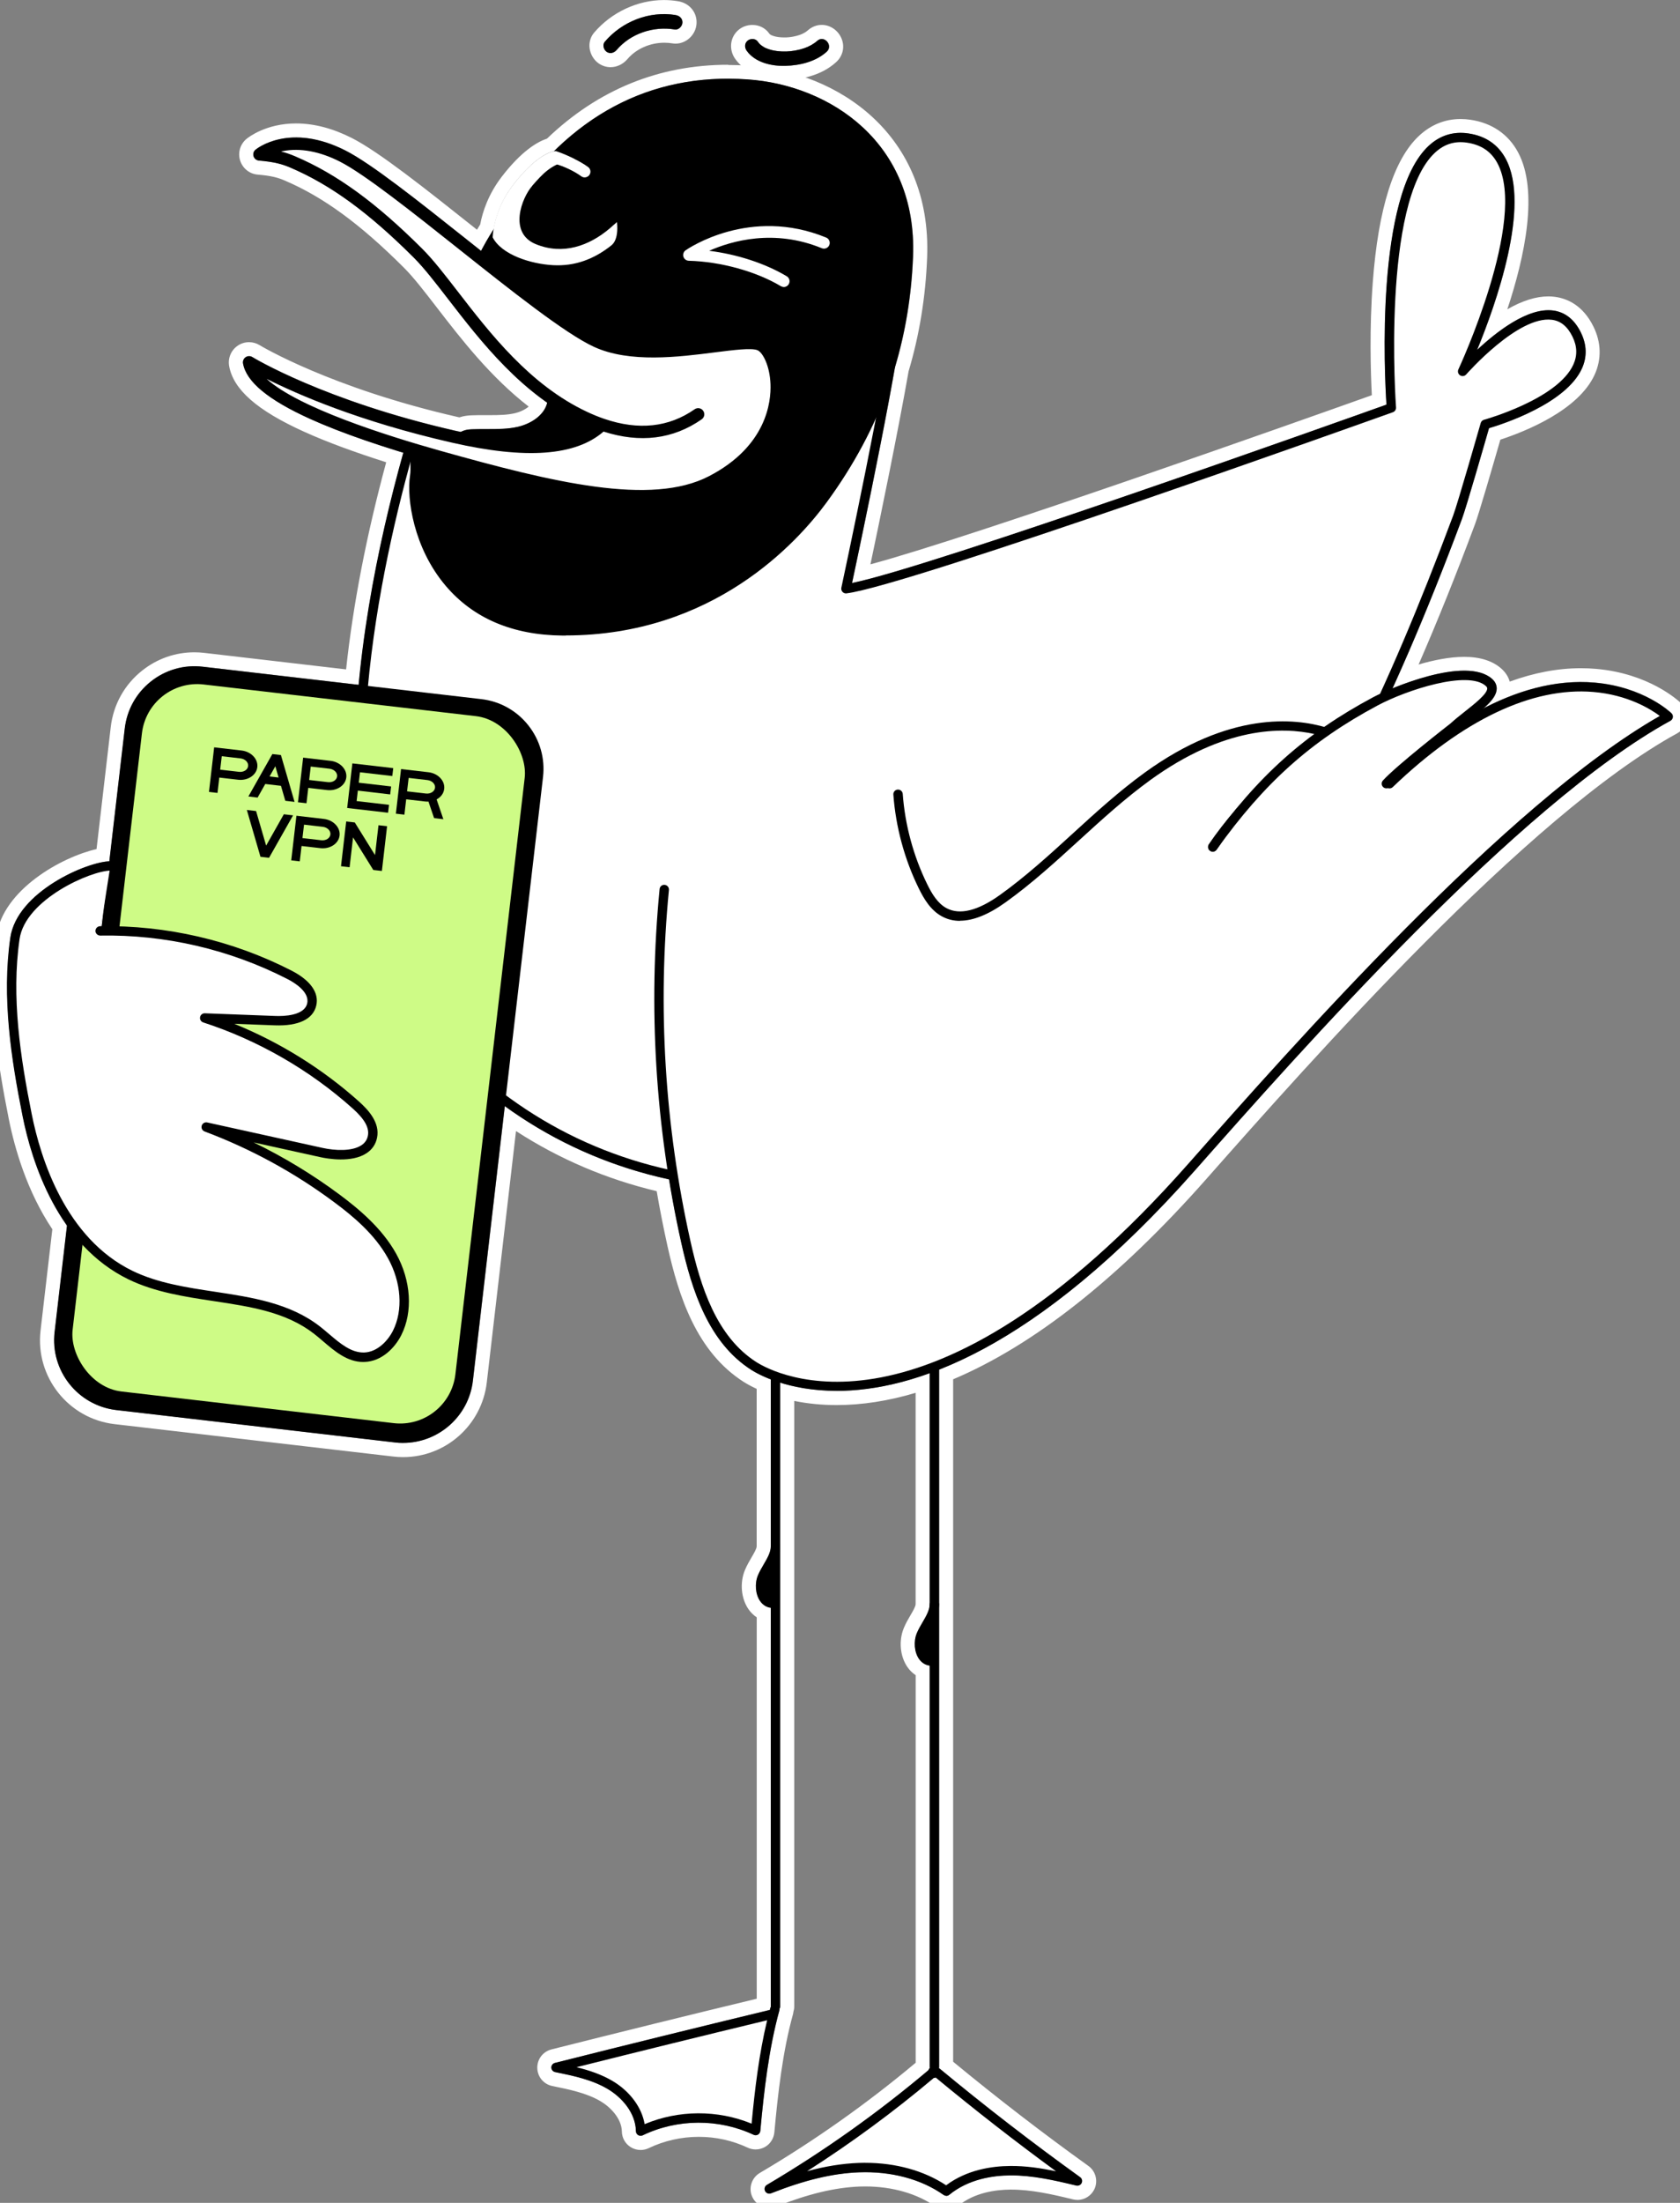
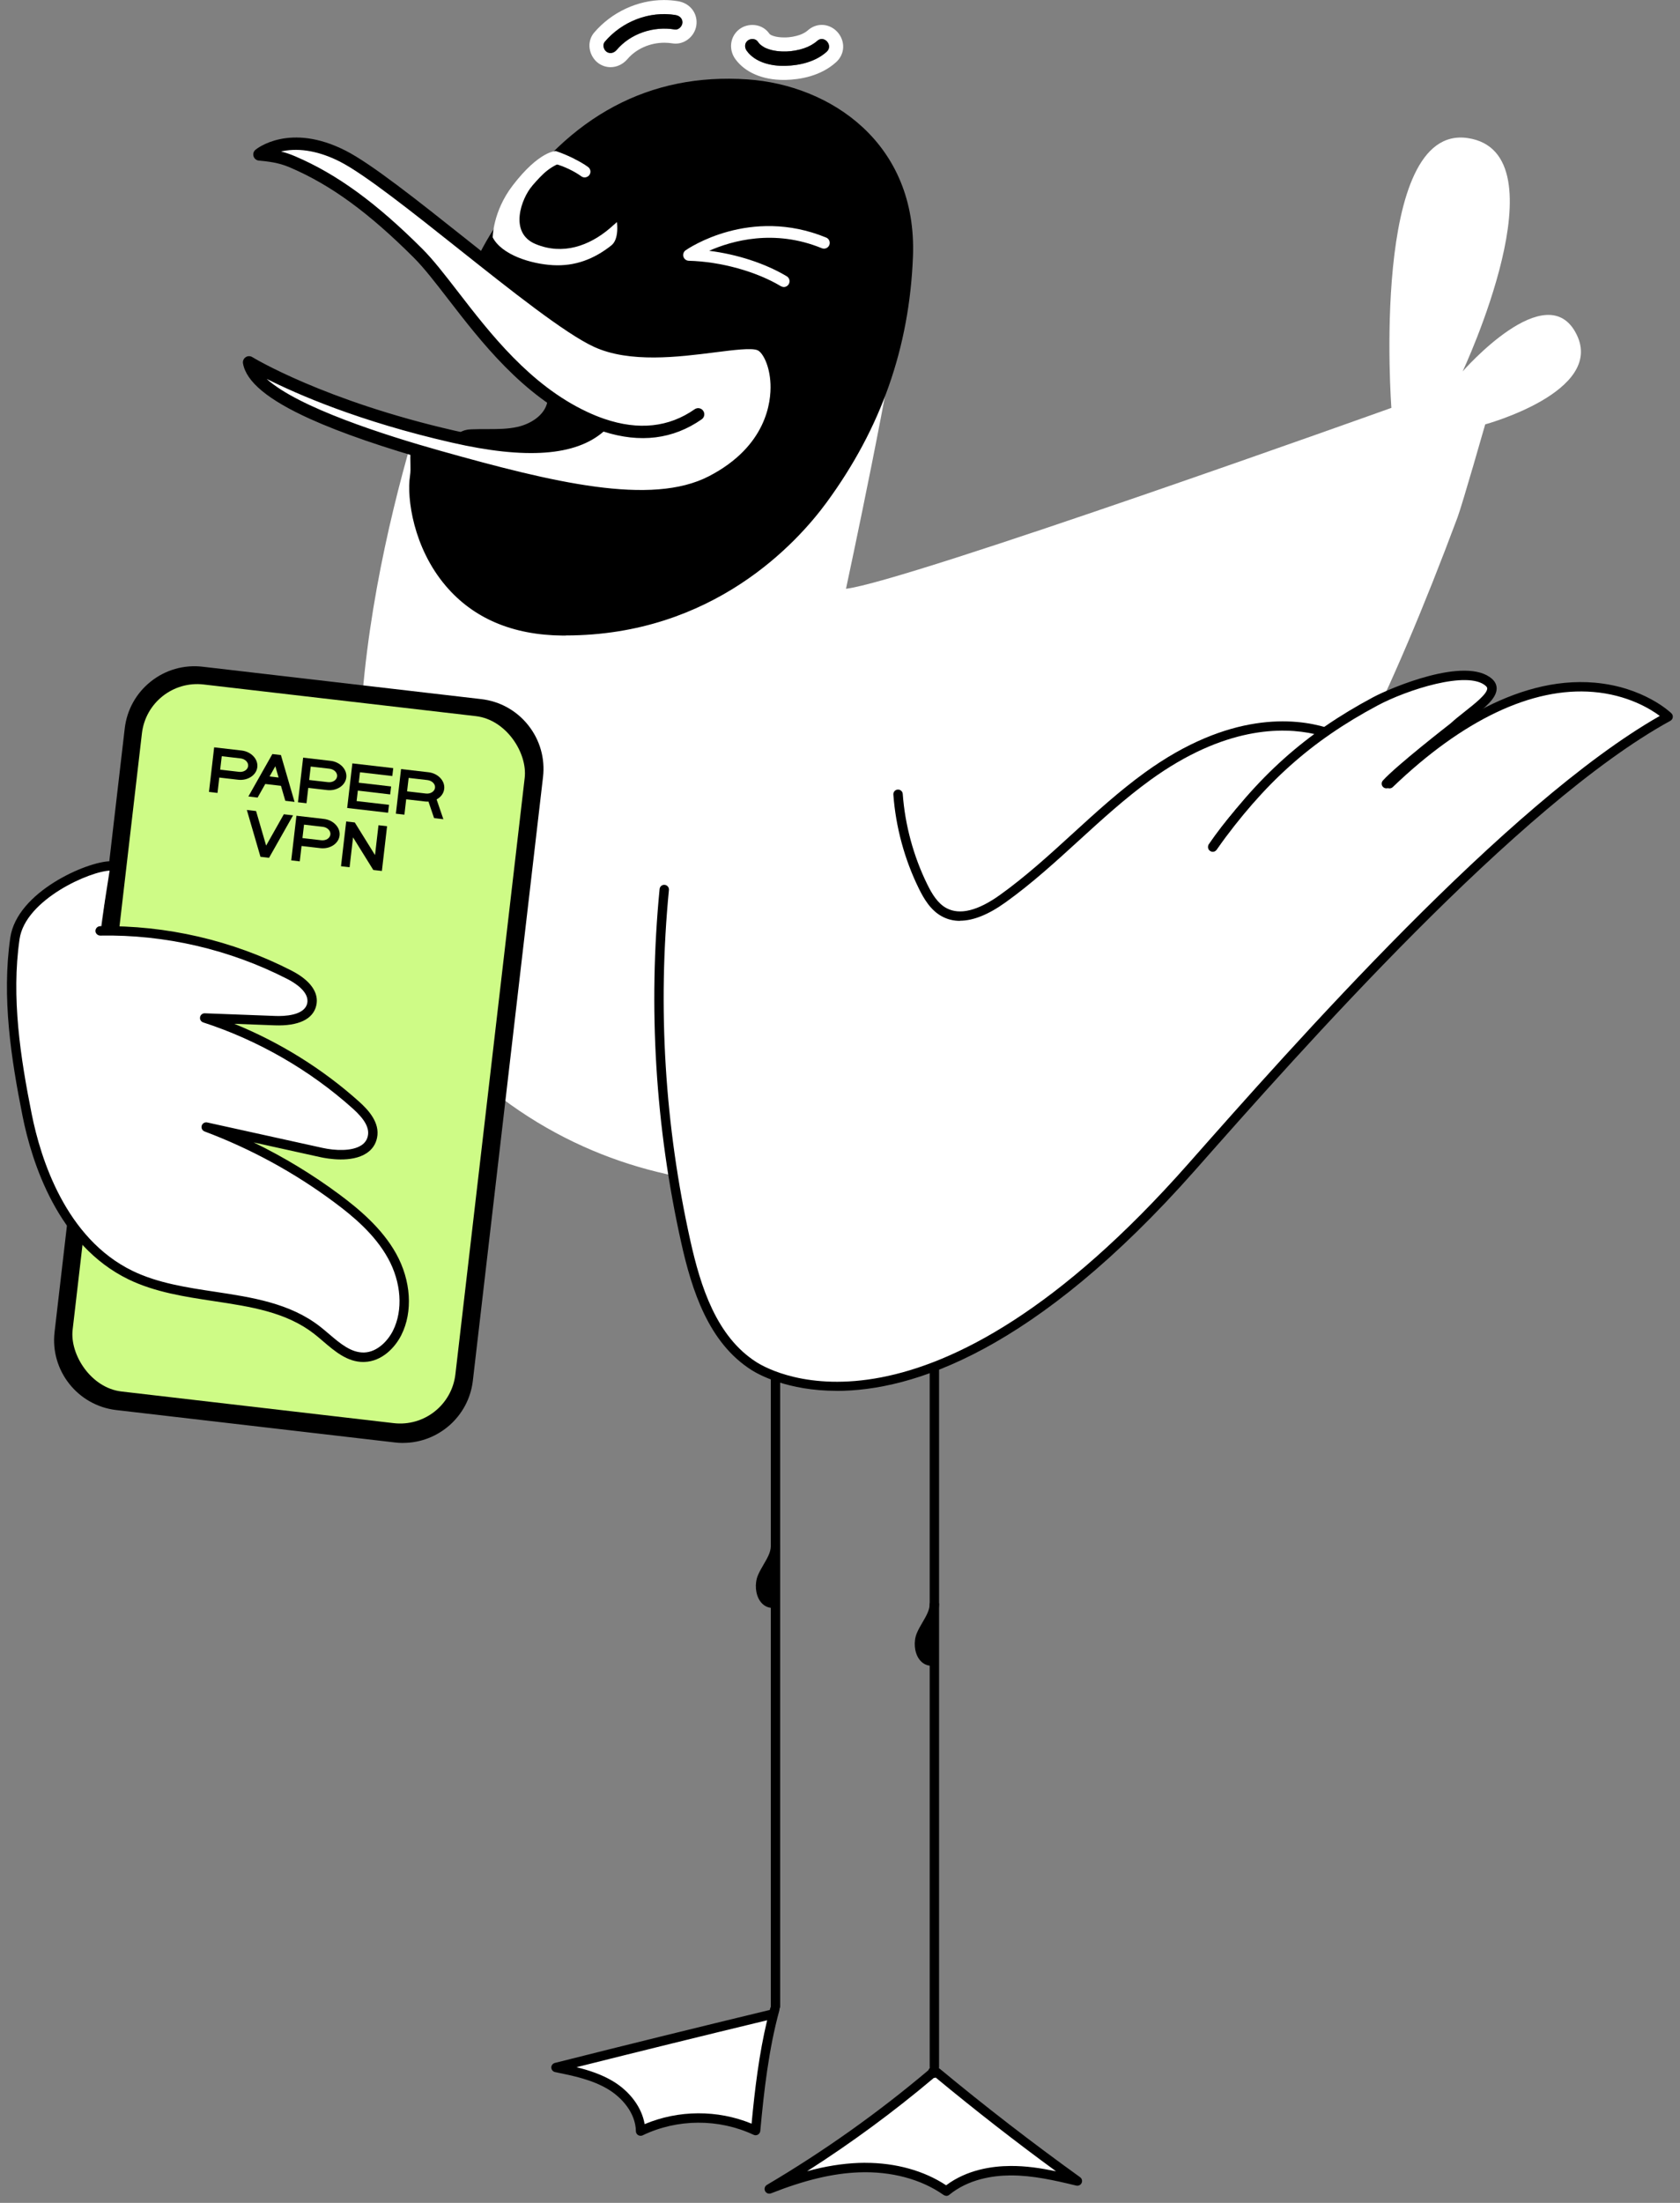
<svg xmlns="http://www.w3.org/2000/svg" id="_лой_1" viewBox="0 0 340.23 445.95">
  <rect x="0" y="0" width="340.23" height="445.95" fill="#808080" stroke="none" />
  <defs>
    <style>.cls-1{fill:#fff;}.cls-2{fill:#cefb86;}</style>
  </defs>
  <g>
-     <path class="cls-1" d="M147.48,15.96c1.29,0,2.6,.04,3.92,.13,16.78,1.14,34.43,12.86,33.53,35.88-.31,7.85-1.53,15.31-3.68,22.46-2.67,15.22-7.43,37.75-8.68,43.6,15.75-3.14,99.78-33.1,108.23-36.11-.38-5.8-2.28-42.31,8.54-52.38,1.89-1.76,4.07-2.64,6.49-2.64,.51,0,1.03,.04,1.57,.12,3.46,.51,6,2.24,7.55,5.13,5.11,9.52-2.01,29.51-5.79,38.69,3.68-3.45,9.5-8.04,14.43-8.04,.33,0,.65,.02,.96,.06,2.43,.32,4.32,1.81,5.62,4.45,1.21,2.46,1.28,4.91,.22,7.27-3.22,7.14-16.03,11.27-18.82,12.09-.81,2.81-4.6,16-5.49,18.4-4.77,12.76-9.43,24.11-14.05,34.27,4-1.64,9.86-3.58,14.53-3.58,2.29,0,4.29,.47,5.64,1.67,.8,.71,.94,1.48,.93,2-.04,1.31-1.09,2.58-2.6,3.91,6.13-3.17,12.79-5.29,19.64-5.29,.94,0,1.88,.04,2.82,.12,9.91,.87,15.31,5.98,15.53,6.2,.22,.21,.32,.51,.28,.81-.04,.3-.22,.56-.49,.71-30.72,16.83-74.95,66.87-96.2,90.92-20.53,23.24-37.98,34.95-51.91,40.44v141.16c0,.08-.03,.16-.05,.23,.06,.04,.12,.08,.18,.13,9.18,7.61,18.75,15,28.43,21.96,.37,.27,.5,.76,.31,1.17-.16,.34-.5,.55-.86,.55-.07,0-.15,0-.22-.03-4.46-1.08-8.82-2.06-13.18-2.06-.07,0-.15,0-.22,0-3.46,.03-8.41,.73-12.32,3.93-.17,.14-.39,.22-.6,.22-.19,0-.38-.06-.55-.17-4.24-3-9.84-4.61-15.88-4.61-.43,0-.85,0-1.29,.02-5.33,.21-10.98,1.56-17.8,4.25-.11,.05-.23,.07-.35,.07-.35,0-.69-.2-.86-.53-.22-.45-.06-.98,.37-1.24,11.5-6.79,22.5-14.6,32.71-23.22,.06-.17,.17-.32,.31-.45-.02-.07-.04-.14-.04-.22v-81.25c-.86-.11-1.63-.56-2.17-1.34-.95-1.36-1.13-3.55-.44-5.21,.33-.78,.76-1.52,1.17-2.22,.72-1.23,1.41-2.4,1.44-3.64v-46.77c-7.34,2.66-13.65,3.58-18.85,3.58h0c-4.75,0-8.57-.76-11.43-1.66v126.25c0,.18-.06,.34-.15,.48,.02,.13,.01,.26-.02,.39-2.13,7.75-3.11,16.29-3.85,24.36-.03,.31-.21,.58-.47,.74-.15,.08-.31,.13-.47,.13-.14,0-.28-.03-.4-.09-3.49-1.64-7.3-2.46-11.12-2.46s-7.81,.86-11.36,2.57c-.13,.06-.27,.09-.41,.09-.17,0-.35-.05-.5-.14-.28-.17-.45-.47-.45-.79-.07-3.81-2.96-6.9-5.66-8.51-3.22-1.93-7.03-2.71-10.71-3.46-.43-.09-.75-.47-.76-.91-.01-.44,.29-.83,.72-.94,14.31-3.6,28.87-7.19,43.28-10.67,.08-.02,.17-.02,.23-.03,.04-.13,.07-.27,.11-.4,.03-.09,.08-.17,.13-.25,0-.04-.02-.07-.02-.11v-80.69c-.86-.11-1.63-.56-2.17-1.34-.95-1.36-1.13-3.55-.44-5.21,.33-.78,.76-1.52,1.17-2.22,.72-1.23,1.41-2.4,1.44-3.64v-33.8c-2.03-.78-3.35-1.55-3.92-1.91-8.7-5.53-12.07-16.13-14.22-25.77-.95-4.26-1.77-8.53-2.47-12.82-12.09-2.62-23.32-7.62-33.27-14.83l-6.46,55.59c-.84,7.24-7.01,12.59-14.13,12.59-.55,0-1.1-.03-1.65-.1l-56.43-6.56c-7.8-.91-13.4-7.99-12.49-15.78l2.51-21.57c-5.28-7.47-7.81-16.3-8.99-22.2-2.32-11.61-4.22-24.02-2.48-36.06,1.33-9.2,15.19-15.27,20.04-15.48l3.13-26.89c.44-3.78,2.32-7.16,5.3-9.52,2.54-2.01,5.61-3.08,8.8-3.08,.56,0,1.12,.03,1.68,.1l31.58,3.67c1.61-17.2,5.36-33.82,9.05-47-7.65-2.34-14-4.64-18.92-6.87-8.47-3.84-12.9-7.51-13.55-11.22-.08-.48,.12-.97,.53-1.25,.21-.14,.45-.21,.7-.21,.23,0,.45,.06,.66,.19,.14,.09,14.55,8.86,41.02,14.9,.41,.09,.81,.18,1.22,.26,.82-.47,1.77-.52,2.21-.54,.81-.03,1.63-.04,2.42-.04,.19,0,.38,0,.56,0,.24,0,.48,0,.72,0,1.98,0,3.85-.04,5.66-.47,2.33-.54,5.25-2.14,5.91-4.88-8.43-5.92-14.76-14.1-20.06-20.96-2.62-3.39-4.88-6.32-6.96-8.39-9.12-9.11-16.82-14.73-24.96-18.22-1.7-.73-3.23-1.17-6.43-1.45-.5-.04-.93-.39-1.08-.87-.15-.48,0-1.01,.4-1.33,.18-.15,3.08-2.47,8.2-2.47,2.73,0,6.1,.66,10.02,2.65,5.23,2.66,14.59,10.09,24.49,17.96,.99,.79,1.99,1.58,2.98,2.37,.85-1.62,1.62-2.92,2.52-4.34,.31-1.95,1.21-5.43,3.88-8.93,4.39-5.73,7.42-6.76,8.39-6.94,9.92-9.74,21.72-14.66,35.24-14.66M20.46,187.49h.16l.46-3.93-.62,3.93M147.48,13.11h0c-14.01,0-26.36,5.03-36.7,14.95-1.95,.65-5.18,2.51-9.2,7.76-2.72,3.56-3.86,7.1-4.33,9.62-.23,.36-.44,.72-.65,1.07l-.36-.29c-10.02-7.96-19.49-15.49-24.97-18.27-3.87-1.97-7.68-2.96-11.32-2.96-6.06,0-9.63,2.8-10.02,3.12-1.29,1.07-1.8,2.79-1.3,4.38,.5,1.59,1.9,2.72,3.56,2.86,2.83,.24,4.09,.6,5.55,1.23,7.79,3.34,15.22,8.78,24.07,17.62,1.95,1.95,4.16,4.81,6.71,8.12,4.85,6.28,10.79,13.98,18.55,19.99-.75,.63-1.81,1.11-2.79,1.34-1.56,.36-3.27,.39-5.02,.39h-1.29c-.8,0-1.66,0-2.54,.04-.63,.03-1.48,.1-2.39,.41-.1-.02-.19-.04-.29-.06-25.8-5.88-40.02-14.46-40.16-14.55-.65-.4-1.39-.61-2.15-.61-.82,0-1.62,.24-2.3,.71-1.33,.9-2.01,2.51-1.74,4.09,.84,4.78,5.66,9.02,15.19,13.33,4.43,2.01,10.01,4.08,16.62,6.18-3.98,14.69-6.71,28.77-8.12,41.93l-28.71-3.34c-.66-.08-1.34-.12-2.01-.12-3.86,0-7.52,1.28-10.57,3.69-3.58,2.83-5.84,6.89-6.37,11.42l-2.88,24.73c-7.01,1.58-18.92,8.17-20.28,17.56-1.81,12.47,.13,25.16,2.5,37.03,1.21,6.06,3.72,14.75,8.83,22.37l-2.39,20.51c-1.09,9.36,5.64,17.86,15,18.94l56.43,6.56c.65,.08,1.32,.12,1.98,.12,8.67,0,15.96-6.5,16.96-15.11l5.92-50.9c8.72,5.65,18.28,9.73,28.49,12.17,.64,3.74,1.38,7.46,2.18,11.08,2.27,10.21,5.89,21.46,15.47,27.55,.48,.3,1.34,.81,2.6,1.39v31.87c-.02,.51-.54,1.39-1.04,2.24-.44,.76-.94,1.61-1.34,2.57-1.07,2.58-.78,5.77,.73,7.94,.46,.66,1.02,1.21,1.66,1.63v77.21c-13.88,3.35-27.85,6.8-41.57,10.26-1.73,.44-2.91,1.99-2.87,3.77,.04,1.78,1.29,3.28,3.04,3.64,3.45,.7,7.01,1.43,9.82,3.11,1.94,1.16,4.22,3.46,4.27,6.11,.02,1.3,.7,2.49,1.81,3.17,.6,.37,1.29,.56,1.99,.56,.56,0,1.13-.13,1.63-.37,3.12-1.5,6.62-2.29,10.14-2.29s6.86,.76,9.91,2.19c.5,.24,1.06,.36,1.62,.36,.67,0,1.33-.18,1.9-.51,1.06-.6,1.76-1.71,1.88-2.94,.73-7.95,1.68-16.34,3.76-23.87,.05-.17,.08-.35,.1-.53,.11-.36,.17-.72,.17-1.1v-122.58c2.73,.56,5.6,.84,8.58,.84,5.12,0,10.49-.83,16-2.48v42.78c-.02,.51-.54,1.39-1.04,2.24-.44,.75-.94,1.6-1.34,2.57-1.08,2.58-.78,5.77,.73,7.94,.46,.66,1.02,1.21,1.66,1.63v78.46c-9.87,8.27-20.48,15.77-31.57,22.31-1.7,1-2.35,3.17-1.48,4.94,.64,1.3,1.98,2.13,3.42,2.13,.48,0,.96-.09,1.4-.27,6.5-2.57,11.86-3.85,16.85-4.05,.39-.01,.78-.02,1.17-.02,5.45,0,10.51,1.45,14.23,4.08,.65,.46,1.4,.7,2.19,.7,.88,0,1.73-.31,2.41-.86,3.26-2.67,7.53-3.26,10.53-3.28h.2c4.05,0,8.23,.93,12.51,1.98,.3,.07,.6,.11,.9,.11,1.48,0,2.83-.87,3.45-2.21,.76-1.65,.24-3.62-1.24-4.68-9.32-6.69-18.53-13.79-27.38-21.09v-138.15c16.36-6.91,33.57-20.52,51.2-40.46,21.15-23.94,65.15-73.73,95.43-90.31,1.06-.58,1.78-1.64,1.94-2.83,.16-1.2-.26-2.41-1.13-3.24-.63-.61-6.54-6.05-17.26-6.98-1.01-.09-2.04-.13-3.07-.13-4.65,0-9.46,.91-14.39,2.71-.28-.98-.86-1.88-1.69-2.62-1.78-1.58-4.32-2.39-7.54-2.39-2.99,0-6.29,.69-9.23,1.55,3.79-8.68,7.62-18.2,11.42-28.39,.8-2.14,3.6-11.78,5.14-17.13,5.03-1.65,15.84-5.94,19.11-13.19,1.41-3.13,1.32-6.49-.26-9.7-2.17-4.41-5.44-5.71-7.8-6.02-.43-.06-.88-.09-1.33-.09-2.52,0-5.3,.88-8.31,2.61,3.56-10.73,6.36-23.97,2.18-31.77-1.97-3.68-5.31-5.96-9.65-6.6-.67-.1-1.34-.15-1.98-.15-3.17,0-6,1.14-8.43,3.4-5.1,4.75-8.26,14.73-9.37,29.67-.7,9.36-.42,18.34-.19,22.84-14.54,5.18-80.14,28.46-101.54,34.24,1.93-9.16,5.52-26.52,7.73-39.1,2.18-7.29,3.44-15.03,3.75-23.01,.98-24.92-18.07-37.6-36.19-38.84-1.38-.09-2.76-.14-4.11-.14h0Z" />
    <path class="cls-1" d="M166.43,7.9c1.14,0,2.1,1.58,1,2.58-2.23,2.02-5.44,2.79-8.38,2.86-.12,0-.24,0-.37,0-2.69,0-5.78-.77-7.43-3.03-.47-.64-.49-1.5,.14-2.06,.26-.23,.63-.35,.99-.35,.41,0,.82,.16,1.06,.49,.39,.53,.5,.64,1.01,.98,.1,.07,.21,.13,.32,.2,.06,.04,.09,.05,.1,.06,.01,0,.04,.02,.1,.04,.26,.12,.53,.22,.8,.31,.95,.31,1.98,.44,3.08,.44,.13,0,.26,0,.39,0,1.12-.03,2.5-.26,3.66-.67,.92-.32,1.9-.84,2.6-1.48,.29-.27,.61-.38,.91-.38m0-2.85h0c-1.03,0-2.03,.4-2.83,1.12-.37,.34-1,.69-1.63,.91-.84,.29-1.91,.49-2.8,.51-.11,0-.21,0-.32,0-.87,0-1.58-.1-2.18-.29-.18-.06-.33-.12-.47-.18-.06-.04-.12-.07-.17-.11-.06-.04-.1-.07-.14-.1-.04-.05-.09-.11-.14-.19-.77-1.05-2-1.66-3.36-1.66-1.07,0-2.09,.37-2.86,1.05-1.7,1.48-1.95,4.01-.57,5.89,1.95,2.67,5.5,4.19,9.73,4.19,.15,0,.29,0,.44,0,2.93-.08,7.09-.76,10.22-3.6,1.34-1.22,1.78-3.02,1.13-4.69-.66-1.7-2.28-2.85-4.04-2.85h0Z" />
    <path class="cls-1" d="M134.47,2.85c.8,0,1.6,.06,2.39,.2,.78,.13,1.41,.71,1.35,1.56-.05,.68-.67,1.37-1.38,1.37-.06,0-.12,0-.18-.01-.7-.12-1.4-.17-2.11-.17-3.63,0-7.26,1.51-9.65,4.32-.33,.39-.78,.63-1.25,.63-.26,0-.53-.08-.78-.25-.6-.41-.89-1.43-.38-2.03,2.97-3.49,7.41-5.61,11.98-5.61m0-2.85c-5.34,0-10.62,2.47-14.15,6.61-.73,.86-1.06,2.02-.9,3.18,.17,1.23,.86,2.37,1.85,3.05,.72,.49,1.54,.75,2.39,.75,1.29,0,2.53-.6,3.42-1.64,1.77-2.07,4.56-3.31,7.48-3.31,.55,0,1.11,.05,1.64,.13,.21,.04,.43,.05,.65,.05,2.17,0,4.07-1.8,4.22-4.02,.16-2.26-1.41-4.18-3.73-4.56-.94-.16-1.9-.24-2.86-.24h0Z" />
  </g>
  <path d="M189.23,419.37c-.53,0-.95-.43-.95-.95V213.49c0-.52,.42-.95,.95-.95s.95,.43,.95,.95v204.93c0,.52-.42,.95-.95,.95Z" />
  <path d="M157.05,407.11c-.53,0-.95-.43-.95-.95V200.16c0-.52,.42-.95,.95-.95s.95,.43,.95,.95v205.99c0,.52-.42,.95-.95,.95Z" />
  <g>
    <path d="M189.23,324.77c-.05,2.28-1.8,4.11-2.68,6.21-.88,2.1-.08,5.37,2.2,5.28" />
    <path d="M188.66,337.22c-1.02,0-1.93-.49-2.55-1.39-.95-1.36-1.13-3.55-.44-5.21,.33-.78,.76-1.52,1.17-2.22,.72-1.23,1.41-2.4,1.44-3.64,.01-.52,.44-.93,.95-.93h.02c.52,.01,.94,.45,.93,.97-.04,1.74-.88,3.17-1.7,4.56-.4,.68-.78,1.33-1.06,1.99-.45,1.07-.34,2.56,.24,3.4,.28,.4,.63,.59,1.04,.57,.5-.02,.97,.39,.99,.91,.02,.52-.39,.97-.91,.99-.04,0-.08,0-.12,0Z" />
  </g>
  <g>
    <path d="M157.05,313.07c-.05,2.28-1.8,4.11-2.68,6.21-.88,2.1-.08,5.37,2.2,5.28" />
    <path d="M156.48,325.51c-1.03,0-1.93-.49-2.55-1.39-.95-1.36-1.13-3.55-.44-5.21,.33-.78,.76-1.52,1.17-2.22,.72-1.23,1.41-2.4,1.44-3.64,.01-.52,.44-.93,.95-.93h.02c.52,.01,.94,.45,.93,.97-.04,1.74-.88,3.17-1.7,4.56-.4,.68-.78,1.33-1.06,1.99-.45,1.07-.34,2.56,.24,3.4,.28,.4,.63,.57,1.04,.57,.49-.02,.97,.39,.99,.91,.02,.52-.39,.97-.91,.99-.04,0-.08,0-.12,0Z" />
  </g>
  <g>
    <path class="cls-1" d="M189.04,419.47c-10.38,8.81-21.52,16.74-33.24,23.66,5.8-2.29,11.88-4.07,18.11-4.32,6.23-.24,12.66,1.16,17.75,4.76,3.57-2.92,8.3-4.11,12.91-4.14s9.15,.99,13.63,2.08c-9.75-7-19.25-14.34-28.48-22-.21-.17-.51-.36-.73-.2s.21,.56,.25,.29" />
    <path d="M191.65,444.52c-.19,0-.38-.06-.55-.17-4.54-3.21-10.64-4.83-17.16-4.58-5.33,.21-10.98,1.56-17.8,4.25-.46,.18-.98-.02-1.2-.47-.22-.45-.06-.98,.37-1.24,11.5-6.79,22.5-14.6,32.71-23.22,.07-.21,.21-.4,.4-.54,.26-.19,.96-.54,1.89,.24,9.18,7.61,18.75,15,28.43,21.96,.37,.27,.5,.76,.31,1.17-.19,.41-.64,.63-1.09,.53-4.46-1.08-8.82-2.06-13.18-2.06-.07,0-.14,0-.22,0-3.46,.03-8.41,.73-12.32,3.93-.17,.14-.39,.22-.6,.22Zm-16.4-6.68c6.15,0,11.89,1.59,16.36,4.55,4.23-3.17,9.34-3.89,12.94-3.91,3.14-.04,6.21,.43,9.31,1.07-8.29-6.06-16.46-12.43-24.35-18.96-.08,.03-.16,.05-.25,.06-.05,0-.09,0-.14,0-8.11,6.84-16.71,13.17-25.67,18.89,3.7-1.01,7.12-1.55,10.42-1.68,.46-.02,.93-.03,1.39-.03Z" />
  </g>
  <g>
    <path class="cls-1" d="M155.87,407.87c-14.44,3.48-28.86,7.04-43.27,10.67,3.8,.78,7.68,1.58,11.01,3.58,3.33,1.99,6.05,5.43,6.12,9.31,7.23-3.48,16.03-3.53,23.3-.12,.74-8.14,1.71-16.65,3.88-24.53" />
    <path d="M129.73,432.37c-.17,0-.35-.05-.5-.14-.28-.17-.45-.47-.45-.79-.07-3.81-2.96-6.9-5.66-8.51-3.22-1.93-7.03-2.71-10.71-3.46-.43-.09-.75-.47-.76-.91-.01-.44,.29-.83,.72-.94,14.31-3.61,28.87-7.19,43.28-10.67,.08-.02,.17-.02,.23-.03,.04-.13,.07-.27,.11-.4,.14-.51,.66-.8,1.17-.66,.51,.14,.8,.66,.66,1.17-2.13,7.75-3.11,16.29-3.85,24.36-.03,.31-.21,.58-.47,.74-.27,.16-.59,.17-.88,.04-7.06-3.31-15.46-3.27-22.48,.11-.13,.06-.27,.09-.41,.09Zm-12.98-13.89c2.51,.62,5.07,1.46,7.35,2.82,3.51,2.1,5.88,5.35,6.45,8.71,6.86-2.89,14.77-2.93,21.66-.1,.65-6.93,1.52-14.15,3.15-20.93-12.85,3.1-25.81,6.29-38.6,9.5Z" />
  </g>
  <g>
    <path class="cls-1" d="M319.3,67.73c-5.98-12.17-23.09,7.46-23.09,7.46,0,0,20.79-44.31,1.03-47.24-19.77-2.93-15.46,54.62-15.46,54.62,0,0-98.22,35.18-110.45,36.62,0,0,10.26-47.78,10.77-57.52l-5.19,.54c-.2,.43-.43,.86-.71,1.3-8.92,13.79-24.93,22.94-39.81,28.9-14.53,5.82-32.62,8.58-45.76-1.3-2.49-.54-4.9-1.28-7.17-2.24-10.09,34.78-21.64,96.15,9.75,126.29,35.53,34.11,84.08,27.58,111.56,12.65,39.73-21.59,63.08-49.91,90.4-123.06,.98-2.62,5.61-18.84,5.61-18.84,0,0,24.21-6.6,18.52-18.18Z" />
-     <path d="M320.15,67.31c-1.3-2.63-3.18-4.13-5.61-4.45-5.12-.67-11.48,4.3-15.4,7.97,3.78-9.19,10.9-29.18,5.79-38.69-1.55-2.89-4.09-4.62-7.55-5.13-3.06-.45-5.77,.39-8.06,2.52-10.83,10.07-8.92,46.58-8.54,52.38-8.45,3.02-92.48,32.97-108.23,36.11,1.71-8.02,10.03-47.41,10.5-56.31,.01-.28-.09-.55-.3-.74-.2-.19-.48-.28-.75-.26l-4.69,.49c-.23,.66-.54,1.33-.95,2.01l4.7-.49c-1.1,11.64-10.57,55.8-10.67,56.26-.06,.3,.02,.61,.23,.84,.21,.23,.51,.34,.81,.3,12.19-1.44,106.64-35.24,110.66-36.67,.4-.14,.66-.54,.63-.97-.03-.41-2.97-41.48,7.89-51.57,1.87-1.74,3.99-2.4,6.48-2.03,2.87,.43,4.89,1.78,6.16,4.15,6.16,11.48-7.76,41.45-7.9,41.75-.2,.43-.06,.94,.34,1.2,.39,.26,.92,.19,1.24-.17,.1-.12,10.51-11.96,17.37-11.07,1.78,.23,3.14,1.35,4.15,3.4,.96,1.95,1.02,3.8,.19,5.65-3.17,7.04-17.96,11.15-18.11,11.19-.32,.09-.57,.34-.66,.66-.05,.16-4.63,16.21-5.59,18.76-13.79,36.91-26.25,61.77-40.42,80.63-13.18,17.54-28.46,30.47-49.55,41.93-15.24,8.28-34.28,12.64-52.27,11.95-22.29-.85-42.4-9.31-58.17-24.45-15.99-15.35-22.51-40.6-19.4-75.04,1.68-18.59,5.87-36.43,9.87-50.21-.59-.23-1.18-.48-1.76-.74-10.03,34.49-21.98,96.69,9.97,127.37,16.11,15.47,36.66,24.11,59.42,24.98,1.26,.05,2.52,.07,3.78,.07,17.17,0,35-4.39,49.47-12.25,36.36-19.76,61.61-45.31,90.84-123.56,.9-2.4,4.68-15.59,5.49-18.4,2.79-.83,15.6-4.96,18.82-12.09,1.07-2.36,.99-4.81-.22-7.27Z" />
  </g>
  <g>
    <g>
      <rect x="18.81" y="138.7" width="83.38" height="149.59" rx="13.28" ry="13.28" transform="translate(25.06 -5.56) rotate(6.63)" />
      <path d="M81.62,292.11c-.55,0-1.1-.03-1.65-.1l-56.43-6.56c-7.8-.91-13.4-7.99-12.49-15.78l14.21-122.2c.44-3.78,2.32-7.16,5.3-9.52,2.98-2.36,6.7-3.42,10.48-2.98l56.43,6.56c3.78,.44,7.16,2.32,9.52,5.3s3.42,6.7,2.98,10.48l-14.21,122.2c-.84,7.24-7.01,12.59-14.13,12.59Zm-1.43-1.98c6.76,.78,12.89-4.07,13.68-10.83l14.21-122.2c.38-3.27-.54-6.5-2.58-9.08-2.04-2.58-4.97-4.22-8.25-4.6l-56.43-6.56c-3.28-.38-6.5,.54-9.08,2.58-2.58,2.05-4.22,4.97-4.6,8.25l-14.21,122.2c-.79,6.75,4.07,12.89,10.83,13.68l56.43,6.56Z" />
    </g>
    <rect class="cls-2" x="21.48" y="141.29" width="78.04" height="144.09" rx="11.27" ry="11.27" transform="translate(25.02 -5.56) rotate(6.63)" />
    <g>
      <path class="cls-1" d="M20.29,188.44c13.24-.24,26.53,2.84,38.31,8.88,2.42,1.24,5.15,3.37,4.54,6.02-.66,2.88-4.48,3.39-7.43,3.28l-14.25-.54c11.29,3.66,21.8,9.71,30.63,17.64,1.89,1.69,3.86,3.94,3.35,6.42-.81,3.95-6.38,4.06-10.31,3.19l-23.35-5.15c9.43,3.54,18.36,8.41,26.45,14.42,4.35,3.23,8.54,6.9,11.18,11.64,2.63,4.74,3.48,10.75,1.04,15.59-1.3,2.58-3.75,4.83-6.64,4.93-3.77,.14-6.62-3.15-9.59-5.47-10.44-8.15-25.86-5.36-37.77-11.15-12-5.83-18.34-19.34-20.95-32.43-2.34-11.73-4.18-23.9-2.47-35.74,1.24-8.58,14.87-14.65,19.32-14.67" />
      <path d="M73.58,275.72c-3.24,0-5.75-2.14-8.17-4.21-.59-.51-1.18-1.01-1.77-1.47-5.68-4.43-12.82-5.51-20.38-6.65-5.84-.88-11.88-1.8-17.23-4.39-14.32-6.95-19.6-23.72-21.47-33.1-2.32-11.61-4.22-24.02-2.48-36.06,1.35-9.34,15.62-15.46,20.26-15.49h0c.52,0,.95,.42,.95,.94,0,.52-.42,.95-.94,.96-3.96,.02-17.22,5.81-18.39,13.86-1.7,11.76,.17,23.97,2.46,35.41,1.8,9.03,6.86,25.17,20.43,31.76,5.09,2.47,10.98,3.36,16.68,4.22,7.47,1.13,15.19,2.3,21.26,7.03,.62,.48,1.22,1,1.84,1.52,2.32,1.98,4.51,3.82,7.13,3.75,2.71-.1,4.83-2.44,5.82-4.41,2.09-4.16,1.7-9.8-1.02-14.7-2.69-4.84-7.02-8.45-10.91-11.34-8.03-5.97-16.85-10.78-26.22-14.3-.47-.18-.72-.68-.58-1.16s.63-.77,1.12-.66l23.35,5.15c2.54,.56,5.94,.72,7.85-.52,.72-.47,1.16-1.1,1.33-1.92,.33-1.61-.64-3.36-3.05-5.52-8.7-7.8-19.18-13.83-30.29-17.44-.45-.15-.73-.6-.64-1.07,.08-.47,.5-.8,.97-.78l14.25,.54c1.75,.07,5.9-.05,6.47-2.54,.54-2.34-2.65-4.25-4.05-4.96-11.67-5.97-24.73-9.01-37.86-8.77-.49,0-.96-.41-.97-.93,0-.52,.41-.96,.93-.97,13.39-.23,26.82,2.86,38.76,8.98,3.84,1.97,5.63,4.48,5.03,7.08-.64,2.77-3.61,4.18-8.39,4.01l-8.21-.31c9.23,3.75,17.88,9.12,25.27,15.75,1.86,1.67,4.27,4.25,3.64,7.32-.27,1.33-1,2.39-2.15,3.14-3.02,1.97-7.88,1.1-9.3,.79l-13.54-2.99c6.11,2.97,11.94,6.5,17.41,10.57,3.81,2.84,8.56,6.76,11.44,11.94,3.03,5.45,3.43,11.77,1.06,16.48-1.28,2.55-3.92,5.33-7.45,5.45-.09,0-.18,0-.27,0Z" />
    </g>
    <g>
      <path class="cls-1" d="M281.41,158.64c35.35-33.93,56.42-13.57,56.42-13.57-30,16.43-72.23,63.71-96.45,91.13-47.09,53.29-78.94,46.53-88.69,40.34-8.3-5.27-11.66-15.58-13.8-25.17-5.2-23.34-6.68-47.5-4.36-71.3" />
      <path d="M169.43,281.56c-9.94,0-15.85-3.33-17.25-4.22-8.7-5.53-12.07-16.13-14.22-25.77-5.24-23.52-6.71-47.61-4.38-71.59,.05-.52,.5-.91,1.04-.85,.52,.05,.9,.52,.85,1.04-2.32,23.79-.85,47.67,4.34,71,2.06,9.26,5.27,19.42,13.38,24.58,3.41,2.17,34.81,19.44,87.47-40.17,21.04-23.82,64.53-73.03,95.48-90.65-1.94-1.44-6.57-4.28-13.48-4.85-12.37-1.03-26.4,5.63-40.6,19.26-.38,.36-.98,.35-1.34-.03-.36-.38-.35-.98,.03-1.34,10.22-9.81,25.83-21.2,42.21-19.77,9.91,.87,15.31,5.98,15.53,6.2,.22,.21,.32,.51,.28,.81-.04,.3-.22,.56-.49,.71-30.72,16.83-74.95,66.87-96.2,90.92-32.55,36.84-57.37,44.73-72.66,44.73Z" />
    </g>
    <g>
      <path class="cls-1" d="M181.86,160.79c.47,6.47,2.2,12.84,5.07,18.66,1.01,2.06,2.27,4.15,4.29,5.23,3.78,2.03,8.39-.25,11.88-2.76,10.4-7.46,18.95-17.26,29.31-24.76,10.37-7.5,23.68-12.67,35.93-8.97,0,0-14.76,11.32-22.72,23.27" />
      <path d="M194.42,186.42c-1.32,0-2.54-.3-3.65-.9-2.29-1.23-3.66-3.55-4.69-5.65-2.9-5.89-4.68-12.47-5.16-19.01-.04-.52,.35-.98,.88-1.02,.54-.03,.98,.36,1.02,.88,.46,6.3,2.18,12.64,4.97,18.31,.9,1.83,2.07,3.84,3.88,4.81,2.7,1.45,6.36,.54,10.87-2.69,5.2-3.73,10.04-8.14,14.71-12.41,4.63-4.23,9.42-8.6,14.6-12.35,17.15-12.41,30.39-11.03,36.76-9.11,.34,.1,.6,.39,.66,.74,.06,.35-.07,.71-.36,.92-.15,.11-14.73,11.36-22.51,23.04-.29,.44-.88,.55-1.32,.26-.44-.29-.55-.88-.26-1.32,6.46-9.7,17.46-19.07,21.44-22.31-6.55-1.48-18.31-1.55-33.3,9.3-5.09,3.69-9.84,8.02-14.43,12.21-4.72,4.31-9.59,8.76-14.89,12.55-3.45,2.48-6.54,3.72-9.23,3.72Z" />
    </g>
    <g>
      <path class="cls-1" d="M245.61,171.46c10.66-14.93,20.69-22.95,32.94-29.49,4.82-2.57,18.53-7.8,22.99-3.83,2.59,2.3-3.64,5.77-7.2,9.06,0,0-10.89,8.46-13.57,11.43" />
      <path d="M245.61,172.42c-.19,0-.38-.06-.55-.18-.43-.3-.53-.9-.22-1.33,9.85-13.79,19.48-22.42,33.26-29.77,3.5-1.87,18.79-8.4,24.07-3.7,.8,.71,.94,1.48,.93,2-.06,1.98-2.43,3.86-5.18,6.03-1.02,.81-2.07,1.64-2.94,2.44-.17,.14-10.92,8.49-13.51,11.37-.35,.39-.95,.42-1.34,.07-.39-.35-.42-.95-.07-1.34,2.7-3,13.24-11.2,13.69-11.55,.86-.8,1.94-1.65,2.99-2.48,1.97-1.56,4.42-3.49,4.45-4.59,0-.08,0-.26-.29-.53-3.63-3.22-16.01,.8-21.92,3.96-13.5,7.21-22.95,15.67-32.61,29.2-.18,.26-.48,.4-.77,.4Z" />
    </g>
  </g>
  <g>
    <path d="M151.29,17.33c-20.14-1.37-35.66,7.91-47.24,25.17-3.19,4.76-4.43,6.57-6.72,11.23,1.97,.66,2.47,4.23,4.35,4.89,3.92,1.38,22.03,18.41,26.8,27.33,3.56,4.18,.16,12.35-6.35,10.32-7.18-2.24-14.78-1.91-22.1-3.44-5.05-1.06-9.99-4.4-15.12-5.03-1.02,4.64-.28,6.28-.65,8.74-1.07,7.03,3.35,30.61,29.63,30.87,25.47,.25,42.95-13.35,52.54-26.44,10.79-14.73,16.51-30.8,17.23-49.05,.86-21.85-15.62-33.45-32.37-34.59Z" />
    <path d="M114.58,128.66c-.23,0-.46,0-.7,0-10.07-.1-18.02-3.48-23.61-10.06-6.56-7.71-7.92-17.74-7.24-22.25,.13-.83,.11-1.58,.09-2.46-.04-1.49-.08-3.35,.58-6.37,.14-.63,.72-1.05,1.37-.97,2.96,.36,5.82,1.56,8.58,2.72,2.29,.96,4.45,1.86,6.63,2.32,3.01,.63,6.15,.95,9.18,1.25,4.3,.43,8.75,.88,13.04,2.22,3.03,.94,4.65-.91,5.2-1.75,1.35-2.04,1.28-4.87-.17-6.57-.06-.07-.11-.14-.15-.22-4.68-8.75-22.63-25.51-26.11-26.74-1.37-.48-2.12-1.8-2.79-2.96-.49-.86-1-1.74-1.55-1.93-.34-.11-.61-.37-.75-.7-.14-.33-.13-.71,.03-1.03,2.25-4.57,3.49-6.43,6.49-10.9l.31-.47c12.34-18.41,28.61-27.06,48.35-25.72,16.78,1.14,34.43,12.86,33.53,35.88-.72,18.41-6.44,34.68-17.47,49.74-5.96,8.14-23,26.95-52.86,26.95Zm-28.68-39.44c-.36,2.05-.33,3.4-.3,4.62,.02,.95,.05,1.84-.11,2.89-.52,3.44,.42,12.92,6.67,20.26,5.11,6,12.42,9.09,21.74,9.18,29.13,.3,45.74-18.04,51.53-25.93,10.73-14.64,16.29-30.46,16.99-48.36,.84-21.36-15.59-32.24-31.21-33.3-18.8-1.28-34.31,7.01-46.12,24.62l-.31,.47c-2.7,4.03-3.95,5.88-5.82,9.6,.72,.64,1.23,1.52,1.69,2.33,.45,.78,.96,1.67,1.45,1.85,4.47,1.57,22.55,18.83,27.42,27.8,2.09,2.56,2.21,6.51,.26,9.45-1.8,2.73-4.8,3.76-8.02,2.75-4.05-1.26-8.37-1.7-12.54-2.12-3.1-.31-6.31-.64-9.44-1.29-2.42-.51-4.79-1.5-7.09-2.46-2.33-.98-4.56-1.91-6.79-2.36Z" />
  </g>
  <g id="laugh">
    <g>
      <path d="M112.06,81.64c-.66,3.14-3.76,5.25-6.89,5.98-3.13,.73-6.39,.4-9.6,.54-.8,.03-1.72,.17-2.15,.85-.27,.43-.26,.98-.23,1.49,.14,2.44,.57,4.97,2.01,6.94,2.01,2.76,5.6,3.89,9,4.2,7.93,.74,16.47-2.5,20.76-9.21,.48-.76,.92-1.57,1.04-2.47,.27-2-1.05-3.83-2.4-5.33-1.37-1.52-2.89-2.98-4.76-3.82s-4.17-.96-5.91,.12" />
      <path d="M106.52,102.98c-.81,0-1.62-.04-2.43-.11-3.16-.29-7.44-1.35-9.89-4.71-1.74-2.38-2.11-5.31-2.24-7.6-.04-.69-.04-1.48,.42-2.22,.83-1.33,2.52-1.41,3.15-1.43,1-.04,2.01-.04,2.99-.04,2.24,0,4.35,0,6.38-.47,2.37-.55,5.36-2.2,5.95-5.02,.1-.49,.49-.86,.95-.96,.1-.22,.26-.41,.48-.55,1.97-1.23,4.61-1.3,7.07-.2,2.16,.97,3.83,2.62,5.18,4.12,1.45,1.6,3.06,3.77,2.71,6.33-.16,1.18-.74,2.21-1.23,2.97-3.94,6.16-11.41,9.89-19.49,9.89Zm-8.59-13.62c-.77,0-1.55,0-2.31,.04-.98,.04-1.13,.24-1.14,.26-.08,.13-.05,.59-.04,.76,.11,1.95,.42,4.42,1.77,6.28,1.9,2.61,5.46,3.45,8.11,3.7,7.95,.74,15.82-2.74,19.6-8.64,.37-.58,.76-1.27,.86-1.96,.21-1.54-1.01-3.12-2.1-4.33-1.18-1.3-2.61-2.74-4.35-3.52-1.68-.75-3.49-.73-4.74,.04-.12,.07-.24,.12-.36,.15-.94,3.82-4.75,5.99-7.77,6.69-2.32,.54-4.67,.53-6.95,.53-.19,0-.38,0-.57,0Z" />
    </g>
    <g>
      <path class="cls-1" d="M141.39,83.87c-6.95,4.86-14.97,4.42-23.08,.61-16.55-7.78-26.18-25.76-33.63-33.19s-15.68-14.33-25.35-18.48c-1.89-.81-3.54-1.26-6.81-1.55,0,0,6.17-5.1,16.87,.33,10.7,5.44,40.46,32.43,51.42,37.48,10.96,5.06,28.99-1.05,33.09,.67,4.1,1.73,7.78,18.67-9.74,27.76-12.24,6.34-33.02,1.2-55.3-5.05-18.24-5.12-37.19-12-38.43-19.11,0,0,14.37,8.89,41.4,15.05,16.25,3.71,25.41,2.13,30.11-2.45" />
      <path d="M129.83,101.67c-11.48,0-25.72-3.64-41.31-8.01-10.78-3.02-19.44-6.01-25.76-8.87-8.47-3.84-12.9-7.51-13.55-11.22-.08-.48,.12-.97,.53-1.25s.93-.29,1.35-.03c.14,.09,14.55,8.86,41.02,14.9,12.96,2.95,22.14,2.67,27.37-.83-.56-.23-1.12-.48-1.69-.75-12.07-5.68-20.36-16.42-27.02-25.04-2.62-3.39-4.88-6.32-6.95-8.39-9.12-9.11-16.82-14.73-24.96-18.22-1.7-.73-3.22-1.17-6.43-1.45-.5-.04-.93-.39-1.08-.87-.15-.48,0-1.01,.4-1.33,.28-.23,6.93-5.56,18.23,.18,5.23,2.66,14.59,10.09,24.49,17.96,10.47,8.32,21.3,16.92,26.88,19.5,6.57,3.03,16.16,1.81,23.16,.91,4.68-.6,8.06-1.03,9.89-.26,2.27,.96,3.98,4.68,4.15,9.06,.16,4.06-.86,14.24-13.8,20.95-4.16,2.16-9.18,3.06-14.89,3.06Zm-75.81-24.95c6.39,5.79,23.98,11.4,35.17,14.54,22.82,6.41,42.67,11.22,54.39,5.14,11.67-6.05,12.6-15.05,12.46-18.64-.15-3.82-1.62-6.44-2.63-6.86-1.21-.51-4.8-.05-8.61,.43-7.3,.93-17.3,2.21-24.52-1.12-5.85-2.7-16.8-11.4-27.39-19.81-9.37-7.45-19.07-15.15-24.07-17.69-4.06-2.06-8.03-2.8-11.48-2.13-.14,.03-.28,.06-.42,.09,1.07,.26,1.96,.59,2.9,.99,8.45,3.62,16.38,9.4,25.74,18.75,2.19,2.19,4.5,5.18,7.17,8.63,6.5,8.42,14.58,18.89,26.11,24.31,1.17,.55,2.31,1.02,3.44,1.41,.04,.01,.08,.03,.12,.04,6.91,2.36,13.05,1.71,18.28-1.95,.56-.39,1.34-.26,1.73,.31,.39,.56,.26,1.34-.31,1.73-5.77,4.03-12.44,4.86-19.87,2.48-5.66,4.93-15.72,5.66-30.69,2.24-18.79-4.28-31.41-9.82-37.52-12.9Z" />
    </g>
  </g>
  <g id="wink">
    <path class="cls-1" d="M99.78,48.06c1.84,3.54,7.73,5.37,12.2,5.62s8.33-1.22,11.84-4.01c2.84-2.25,.44-12.19-5.35-16.2-2.81-1.94-5.92-2.89-5.92-2.89,0,0-3.34-.06-8.73,6.98-4.03,5.26-4.04,10.51-4.04,10.51Z" />
    <path class="cls-1" d="M158.65,58.09c-.18-.01-.35-.07-.52-.16-5.03-3-12.18-4.97-18.64-5.14-.51-.02-.94-.35-1.09-.83-.14-.48,.04-1,.45-1.29,.53-.37,13.05-8.9,28.46-2.58,.6,.24,.88,.93,.64,1.52-.24,.6-.93,.88-1.52,.64-9.66-3.97-18.27-1.49-22.82,.52,5.67,.71,11.33,2.54,15.72,5.16,.55,.33,.73,1.05,.4,1.6-.23,.39-.66,.6-1.08,.57Z" />
    <path d="M107.79,37.62c-2.15,2.44-4.84,9.51,.68,11.79,5.53,2.29,10.85,.36,15.01-3.17,4.16-3.54,5.55-5.63,5.55-5.63,0,0-8.63-9.6-13.52-8.3-4.09,1.09-5.58,2.86-7.73,5.3Z" />
    <path class="cls-1" d="M118.33,35.91c-.21-.01-.42-.09-.61-.22-1.41-1.04-3.66-2.1-5.34-2.52-.63-.16-1.01-.79-.85-1.41,.16-.62,.79-1.01,1.41-.85,1.98,.49,4.51,1.69,6.16,2.9,.52,.38,.63,1.11,.25,1.63-.25,.33-.64,.5-1.02,.47Z" />
  </g>
  <g id="brows4">
    <path d="M165.5,8.27c-.71,.64-1.69,1.17-2.6,1.48-1.17,.41-2.54,.64-3.66,.67-1.25,.03-2.41-.08-3.47-.43-.27-.09-.54-.19-.8-.31s.06,.05-.2-.11c-.11-.06-.21-.13-.32-.2-.51-.34-.63-.45-1.01-.98-.47-.64-1.5-.63-2.06-.14-.64,.55-.61,1.42-.14,2.06,1.73,2.37,5.03,3.1,7.8,3.02,2.94-.08,6.15-.84,8.38-2.86,1.39-1.26-.52-3.46-1.91-2.2h0Z" />
    <path d="M136.84,3.05c-5.36-.89-10.88,1.31-14.37,5.41-.51,.6-.22,1.62,.38,2.03,.71,.48,1.51,.22,2.03-.38,2.86-3.36,7.48-4.85,11.76-4.14,.78,.13,1.5-.62,1.56-1.35,.06-.85-.57-1.43-1.35-1.56h0Z" />
  </g>
  <g>
    <path d="M44.41,157.41l3.81,.44c1.95,.23,3.7-.92,3.89-2.55s-1.25-3.15-3.2-3.37l-5.54-.64-1.05,9.03,1.73,.2,.36-3.11Zm5.84-2.32c-.09,.75-.91,1.27-1.85,1.16l-3.81-.44,.32-2.72,3.81,.44c.93,.11,1.62,.81,1.53,1.55Z" />
    <path d="M62.43,159.5l3.81,.44c1.95,.23,3.7-.92,3.89-2.55,.19-1.63-1.25-3.15-3.2-3.37l-5.54-.64-1.05,9.03,1.73,.2,.36-3.11Zm5.84-2.32c-.09,.75-.91,1.27-1.85,1.16l-3.81-.44,.32-2.72,3.81,.44c.93,.11,1.62,.81,1.53,1.55Z" />
    <path d="M61.07,171.26l3.81,.44c1.95,.23,3.7-.92,3.89-2.55s-1.25-3.15-3.2-3.37l-5.54-.64-1.05,9.03,1.73,.2,.36-3.11Zm5.84-2.32c-.09,.75-.91,1.27-1.85,1.16l-3.81-.44,.32-2.72,3.81,.44c.93,.11,1.62,.81,1.53,1.55Z" />
    <path d="M89.96,159.7c.19-1.63-1.25-3.15-3.2-3.37l-5.54-.64-1.05,9.03,1.73,.2,.36-3.11,3.81,.44c.23,.03,.47,.03,.7,.02l1.14,3.35,1.88,.22-1.37-4.01c.88-.47,1.44-1.24,1.54-2.13Zm-1.86-.22c-.09,.75-.92,1.27-1.85,1.16l-3.81-.44,.32-2.72,3.81,.44c.93,.11,1.62,.81,1.53,1.55Z" />
    <polygon points="78.78 162.93 72.22 162.17 72.47 160.05 79.02 160.82 79.21 159.21 72.66 158.45 72.9 156.34 79.45 157.1 79.64 155.5 71.36 154.54 70.31 163.57 78.59 164.53 78.78 162.93" />
    <path d="M55.16,152.65l-4.86,8.59,1.87,.22,1.55-2.75,3.18,.37,.88,3.03,1.87,.22-2.76-9.48-1.74-.2Zm1.26,4.75l-1.83-.21,1.17-2.07,.66,2.28Z" />
    <path d="M53.9,171.19l-2.04-7-1.87-.22,2.76,9.48,1.74,.2,4.86-8.59-1.87-.22-3.58,6.34Z" />
    <path d="M69.06,175.36l1.05-9.06,1.74,.2,4.1,6.6,.7-6.04,1.74,.2-1.05,9.06-1.74-.2-4.1-6.6-.7,6.04-1.74-.2Z" />
  </g>
</svg>